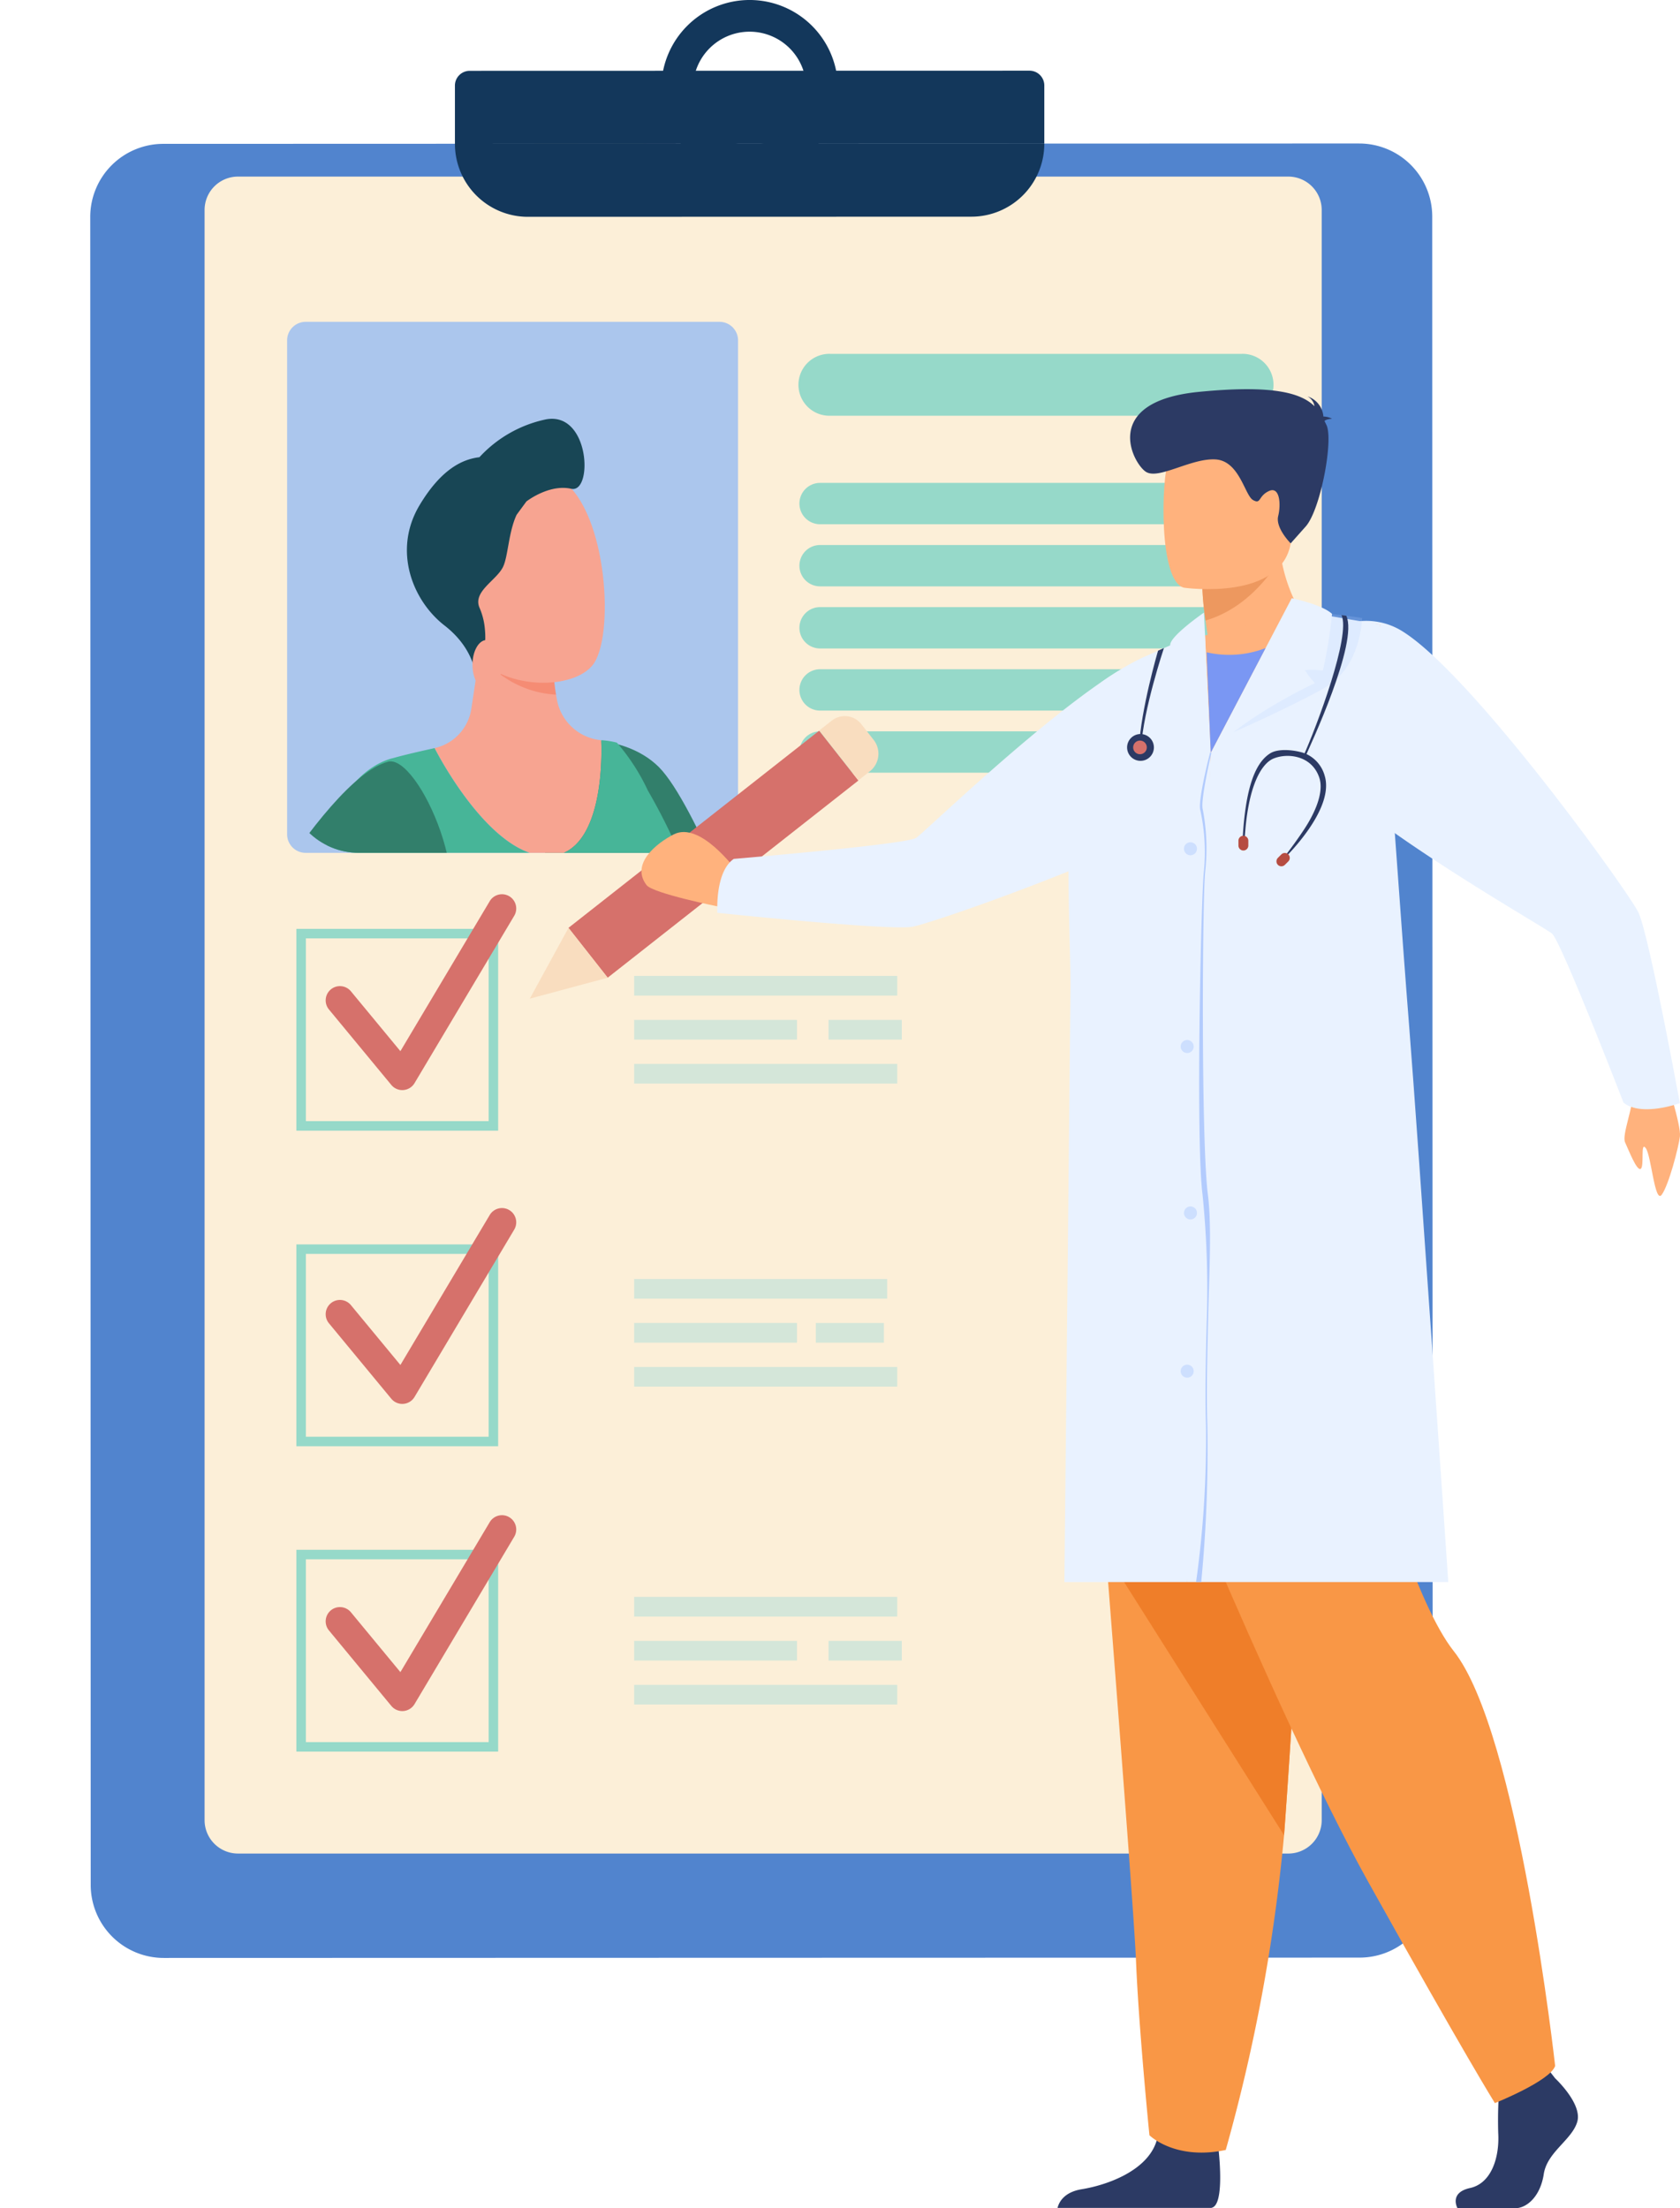
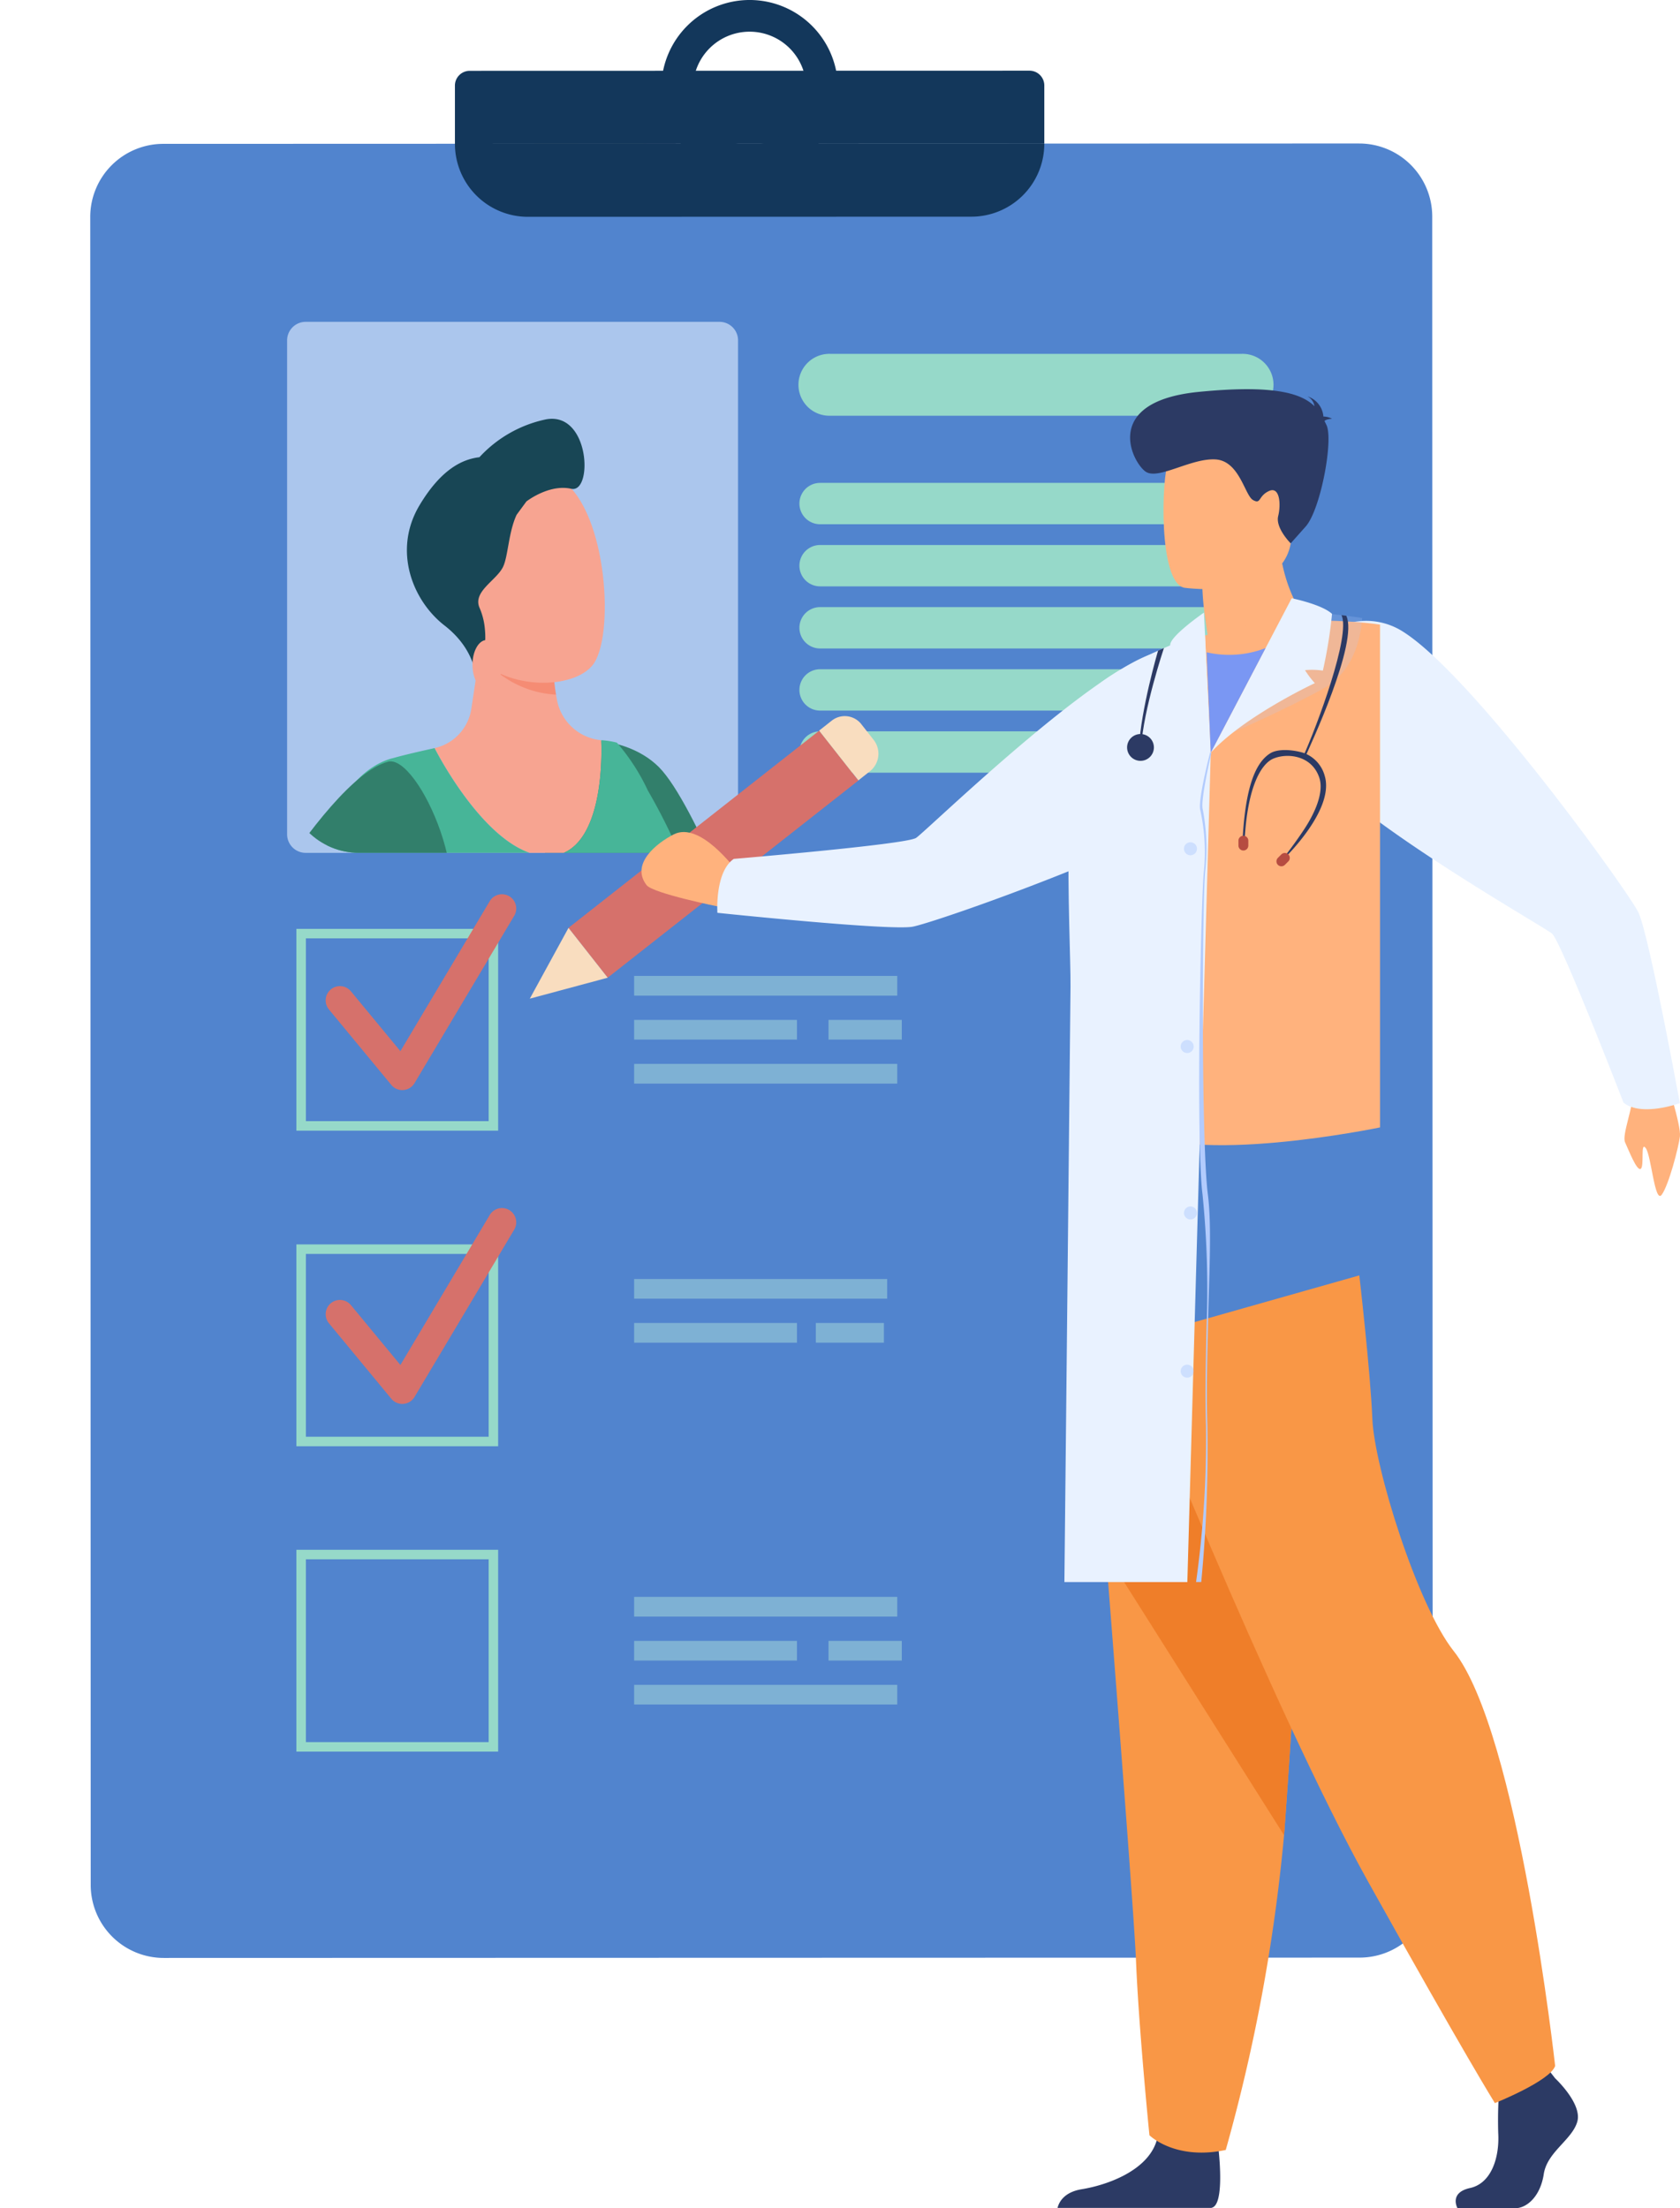
<svg xmlns="http://www.w3.org/2000/svg" id="Groupe_1719" data-name="Groupe 1719" width="219.938" height="289.029" viewBox="0 0 219.938 289.029">
  <defs>
    <clipPath id="clip-path">
      <rect id="Rectangle_889" data-name="Rectangle 889" width="219.938" height="289.029" fill="none" />
    </clipPath>
    <clipPath id="clip-path-2">
      <rect id="Rectangle_864" data-name="Rectangle 864" width="219.938" height="289.03" fill="none" />
    </clipPath>
    <clipPath id="clip-path-3">
      <path id="Rectangle_866" data-name="Rectangle 866" d="M9.388,0H49.646a9.389,9.389,0,0,1,9.389,9.389V60.113A9.389,9.389,0,0,1,49.646,69.5H9.388A9.388,9.388,0,0,1,0,60.114V9.388A9.388,9.388,0,0,1,9.388,0Z" fill="none" />
    </clipPath>
    <clipPath id="clip-path-4">
      <rect id="Rectangle_865" data-name="Rectangle 865" width="9.938" height="7.68" fill="none" />
    </clipPath>
    <clipPath id="clip-path-6">
      <rect id="Rectangle_871" data-name="Rectangle 871" width="35.041" height="14.088" fill="none" />
    </clipPath>
    <clipPath id="clip-path-8">
      <rect id="Rectangle_881" data-name="Rectangle 881" width="34.444" height="14.088" fill="none" />
    </clipPath>
    <clipPath id="clip-path-9">
      <rect id="Rectangle_883" data-name="Rectangle 883" width="16.858" height="15.598" fill="none" />
    </clipPath>
    <clipPath id="clip-path-10">
      <rect id="Rectangle_884" data-name="Rectangle 884" width="1.702" height="1.702" fill="none" />
    </clipPath>
  </defs>
  <g id="Groupe_1718" data-name="Groupe 1718" clip-path="url(#clip-path)">
    <g id="Groupe_1686" data-name="Groupe 1686" transform="translate(0 -0.001)">
      <g id="Groupe_1685" data-name="Groupe 1685" clip-path="url(#clip-path-2)">
        <path id="Tracé_2908" data-name="Tracé 2908" d="M241.1,57.52l-4.4.494c-.191.131-.183.351-.169.9.026.976.052,1.953.043,2.929a.63.63,0,0,1-.288.448c-.833.469-1.695.887-2.523,1.364a.518.518,0,0,1-.668.005c-1.025-.71-2.071-1.392-3.1-2.076a13.65,13.65,0,0,0-3.062,3.761c.854.826,1.715,1.684,2.607,2.506a.6.6,0,0,1,.18.8,25.084,25.084,0,0,0-.8,2.652c-.092.362-.193.578-.606.65-1.072.187-2.132.439-3.2.643-.287.055-.43.176-.4.469q.216,2.074.434,4.146c.035.34.3.281.511.28,1.056,0,2.113,0,3.169-.039a.683.683,0,0,1,.753.478c.449.965.961,1.9,1.485,2.922l-2.2,3.324a14.243,14.243,0,0,0,3.772,3.006l2.727-2.8c1.227.332,2.357.665,3.5.931a.537.537,0,0,1,.493.508c.2,1.054.433,2.1.641,3.153.045.228.1.384.376.393a13.622,13.622,0,0,0,4.095-.389.428.428,0,0,0,.365-.506c-.013-1.1-.006-2.209-.024-3.313a.5.5,0,0,1,.321-.544c.933-.484,1.846-1.008,2.744-1.555a.423.423,0,0,1,.544.021c1.041.688,2.087,1.369,3.158,2.07a15.28,15.28,0,0,0,3.01-3.7l-2.916-2.842,1.136-3.827c.935-.2,2.014-.413,3.09-.649.882-.193.825-.031.819-1a1.512,1.512,0,0,1,.05-.277l-.278-2.482a2.969,2.969,0,0,1-.156-.539c-.046-.477-.243-.672-.764-.647-1.086.052-2.175.036-3.263.021a.578.578,0,0,1-.415-.247c-.475-.812-.881-1.667-1.4-2.45a.706.706,0,0,1,.022-.95c.67-.974,1.3-1.975,2.01-3.065l-3.71-3.021c-.215.212-.341.333-.462.457-.748.768-1.5,1.529-2.238,2.311a.539.539,0,0,1-.661.14c-.975-.3-1.968-.531-2.945-.821a.636.636,0,0,1-.365-.4c-.2-.856-.357-1.723-.542-2.583-.15-.7-.208-.954-.5-1.068m-1.131,8.817a7.174,7.174,0,1,1-6.33,7.928,7.174,7.174,0,0,1,6.33-7.928" transform="translate(-166.627 -42.65)" fill="#fae0b2" />
        <path id="Tracé_2909" data-name="Tracé 2909" d="M211.829,72.651,55.267,72.7a9.563,9.563,0,0,0-9.561,9.566l.061,218.314a9.561,9.561,0,0,0,9.565,9.56l156.561-.043a9.566,9.566,0,0,0,9.561-9.568l-.061-218.314a9.563,9.563,0,0,0-9.565-9.561" transform="translate(-33.891 -53.87)" fill="#5184ce" />
-         <path id="Tracé_2910" data-name="Tracé 2910" d="M245.492,308.908H107.985a4.371,4.371,0,0,1-4.371-4.371V93.789a4.371,4.371,0,0,1,4.371-4.371H245.492a4.371,4.371,0,0,1,4.371,4.371V304.538a4.371,4.371,0,0,1-4.371,4.371" transform="translate(-76.831 -66.303)" fill="#fcefd8" />
        <path id="Tracé_2911" data-name="Tracé 2911" d="M230.4,37.743a1.936,1.936,0,0,1,1.937-1.938l73.285-.019a1.938,1.938,0,0,1,1.938,1.937l0,7.618L230.4,45.36Z" transform="translate(-170.844 -26.534)" fill="#13375b" />
        <path id="Tracé_2912" data-name="Tracé 2912" d="M334.938,11.556A11.558,11.558,0,1,0,346.494-.005a11.559,11.559,0,0,0-11.556,11.561m4.147,0a7.412,7.412,0,1,1,7.412,7.411,7.409,7.409,0,0,1-7.412-7.411" transform="translate(-248.359 0.005)" fill="#13375b" />
        <path id="Tracé_2913" data-name="Tracé 2913" d="M231.584,36.451a1.938,1.938,0,0,0-1.183,1.785l0,7.616,77.159-.019a9.552,9.552,0,0,1-9.553,9.556l-58.05.017a9.554,9.554,0,0,1-9.556-9.554l0-7.616a1.938,1.938,0,0,1,1.183-1.785" transform="translate(-170.844 -27.027)" fill="#13375b" />
        <path id="Tracé_2914" data-name="Tracé 2914" d="M202.02,232.465H147.839a2.427,2.427,0,0,1-2.427-2.427V165.39a2.427,2.427,0,0,1,2.427-2.427H202.02a2.427,2.427,0,0,1,2.427,2.427v64.648a2.427,2.427,0,0,1-2.427,2.427" transform="translate(-107.824 -120.837)" fill="#abc6ed" />
      </g>
    </g>
    <g id="Groupe_1691" data-name="Groupe 1691" transform="translate(37.588 42.125)">
      <g id="Groupe_1690" data-name="Groupe 1690" clip-path="url(#clip-path-3)">
        <path id="Tracé_2915" data-name="Tracé 2915" d="M387.085,483.773c.186-1.1-4.991-1.078-5.437-2.08s6.166-2.208,6.247-3.168c.149-1.769-7.322.876-7.3.057s7.588-3.925,6.506-5.141-7.514,4.041-7.886,3.154,6.421-4.35,5.95-6.351c-.253-1.07-10.86,7.392-12.318,7.034s.5-5.918-.711-6.489-2.721,10.342-3.4,10.838-15.8,10.083-21.185,12.473c-1-1.769-8.136-11.054-9.041-12.734-2.776,2.783-7.6,1.707-10.512,4.309,3.365,5.516,13.168,22.029,14.939,22.492,5.392,1.413,25.714-16.126,29.113-19.531s5.769-2.893,8.238-4.206,6.622.439,6.807-.658" transform="translate(-280.793 -390.745)" fill="#f7a491" />
        <path id="Tracé_2916" data-name="Tracé 2916" d="M293.257,403.679s-7.624-20.541-12.4-25.349-15.02-4.781-18.1.576,16.668,30.086,16.668,30.086Z" transform="translate(-232.176 -320.043)" fill="#327f6b" />
        <path id="Tracé_2917" data-name="Tracé 2917" d="M235.033,350.831c7.756-.17,6.882-15.163,6.882-15.163a14.257,14.257,0,0,1,1.689.226,14.249,14.249,0,0,0-1.689-.226,6.512,6.512,0,0,1-5.831-5.468,21.626,21.626,0,0,1-.33-6.122c.588-3.686-9.523-1.28-9.523-1.28l-1.325,8.762A6.219,6.219,0,0,1,220.1,336.7s7.181,14.3,14.937,14.128" transform="translate(-200.791 -280.909)" fill="#f7a491" />
        <g id="Groupe_1689" data-name="Groupe 1689" transform="translate(25.277 41.117)" opacity="0.5" style="mix-blend-mode: multiply;isolation: isolate">
          <g id="Groupe_1688" data-name="Groupe 1688">
            <g id="Groupe_1687" data-name="Groupe 1687" clip-path="url(#clip-path-4)">
              <path id="Tracé_2918" data-name="Tracé 2918" d="M252.886,324.078c.589-3.686-9.523-1.28-9.523-1.28l-.163,1.079a5.992,5.992,0,0,0,1.1,1.814,13.293,13.293,0,0,0,8.841,4.015,20.179,20.179,0,0,1-.252-5.628" transform="translate(-243.2 -322.026)" fill="#f47458" />
            </g>
          </g>
        </g>
        <path id="Tracé_2919" data-name="Tracé 2919" d="M234.641,242.1c-.286-.1-2.615,16.4,1.19,20.511s12.347,4.21,15.006.974c2.941-3.579,1.988-19.959-3.927-24.185s-12.269,2.7-12.269,2.7" transform="translate(-210.86 -218.629)" fill="#f7a491" />
        <path id="Tracé_2920" data-name="Tracé 2920" d="M224.2,212.157a16.417,16.417,0,0,0-8.622,4.934c-2.076.246-4.9,1.4-7.812,6.238-3.583,5.952-.937,12.547,3.234,15.782s4.113,6.973,4.113,6.973l.659-1.933a10.845,10.845,0,0,0,.522-4.553,8.924,8.924,0,0,0-.675-2.738c-1-2.161,2.155-3.6,3.04-5.394.682-1.384.715-4.551,1.789-6.839l1.283-1.747s2.96-2.311,5.855-1.659,2.479-10.265-3.387-9.065" transform="translate(-190.402 -199.373)" fill="#184655" />
        <path id="Tracé_2921" data-name="Tracé 2921" d="M243.089,327.312c.03,1.822-.8,3.313-1.843,3.331s-1.922-1.444-1.953-3.266.8-3.313,1.843-3.331,1.922,1.444,1.953,3.266" transform="translate(-215.025 -282.407)" fill="#f7a491" />
        <path id="Tracé_2922" data-name="Tracé 2922" d="M191.656,381.379a26.911,26.911,0,0,0-4.05-6.255,10.2,10.2,0,0,0-2.048-.322s.874,14.993-6.882,15.163-14.937-14.129-14.937-14.129c-1.96.432-4.157.941-5.5,1.329,0,0-6.779,1.287-8.62,11.429s-5.259,48.271-5.522,56.16c-.192,5.745,8.582,10.759,20.77,12.972a38.973,38.973,0,0,0,11.293,1.17q1.728.053,3.491.033c13.515-.163,18.334-4,20-6.252.285-.134.563-.255.851-.395l-.092-.937a2.454,2.454,0,0,0,.092-.28s9.9-37.375-8.848-69.687" transform="translate(-144.434 -320.044)" fill="#47b598" />
        <path id="Tracé_2923" data-name="Tracé 2923" d="M53.634,489.854s-16.6,23.38-20.527,28.822S18.378,545.935,17.985,546.8s5.409,11.621,3.908,11.921-2.682-5.658-4.308-5.016-7.3,14.645-8.143,13.906c-1.576-1.384,3.147-8.7,2.289-9.209s-4.229,8.091-5.964,7.764,3.946-7.846,3.507-8.548-6.281,6.364-7.119,4.775c-.455-.863,5.346-6.158,4.352-6.715s-6.052,2.809-6.48,1.763,4.612-2.253,6.3-4.959,4.29-3.8,5.724-8.88,4.871-26.555,10.92-35.585,18.4-25.988,18.4-25.988Z" transform="translate(-37.588 -399.549)" fill="#f7a491" />
        <path id="Tracé_2924" data-name="Tracé 2924" d="M103.742,416.708,119.909,427.6s9.112-13.606,14-18.45c6.128-6.068-2.232-24.656-6.18-23.6-8.831,2.352-23.991,31.162-23.991,31.162" transform="translate(-114.514 -327.978)" fill="#327f6b" />
      </g>
    </g>
    <g id="Groupe_1717" data-name="Groupe 1717" transform="translate(0 -0.001)">
      <g id="Groupe_1716" data-name="Groupe 1716" clip-path="url(#clip-path-2)">
        <path id="Tracé_2925" data-name="Tracé 2925" d="M462.759,187.252H408.925a4.052,4.052,0,1,1,0-8.1h53.833a4.052,4.052,0,1,1,0,8.1" transform="translate(-300.216 -132.837)" fill="#96d9c9" />
        <path id="Tracé_2926" data-name="Tracé 2926" d="M464.106,249.921H407.58a2.706,2.706,0,0,1,0-5.413h56.525a2.706,2.706,0,1,1,0,5.413" transform="translate(-300.217 -181.303)" fill="#96d9c9" />
        <path id="Tracé_2927" data-name="Tracé 2927" d="M464.106,281.373H407.58a2.706,2.706,0,0,1,0-5.413h56.525a2.706,2.706,0,1,1,0,5.413" transform="translate(-300.217 -204.625)" fill="#96d9c9" />
        <path id="Tracé_2928" data-name="Tracé 2928" d="M464.106,312.824H407.58a2.706,2.706,0,0,1,0-5.413h56.525a2.706,2.706,0,1,1,0,5.413" transform="translate(-300.217 -227.946)" fill="#96d9c9" />
        <path id="Tracé_2929" data-name="Tracé 2929" d="M464.106,344.275H407.58a2.706,2.706,0,0,1,0-5.413h56.525a2.706,2.706,0,1,1,0,5.413" transform="translate(-300.217 -251.267)" fill="#96d9c9" />
        <path id="Tracé_2930" data-name="Tracé 2930" d="M464.106,375.726H407.58a2.706,2.706,0,0,1,0-5.413h56.525a2.706,2.706,0,1,1,0,5.413" transform="translate(-300.217 -274.588)" fill="#96d9c9" />
        <path id="Tracé_2931" data-name="Tracé 2931" d="M176.525,811.153H150.11V784.738h26.415Zm-25.171-1.244h23.927V785.982H151.354Z" transform="translate(-111.308 -581.888)" fill="#96d9c9" />
-         <path id="Tracé_2932" data-name="Tracé 2932" d="M175.007,792.853a1.867,1.867,0,0,1-1.438-.677l-8.151-9.861a1.866,1.866,0,1,1,2.876-2.378l6.465,7.82,11.694-19.628a1.866,1.866,0,0,1,3.207,1.911l-13.049,21.9a1.866,1.866,0,0,1-1.46.906q-.072.005-.143.005" transform="translate(-122.341 -568.896)" fill="#d6716b" />
        <g id="Groupe_1694" data-name="Groupe 1694" transform="translate(83.019 209.014)" opacity="0.5">
          <g id="Groupe_1693" data-name="Groupe 1693">
            <g id="Groupe_1692" data-name="Groupe 1692" clip-path="url(#clip-path-6)">
              <rect id="Rectangle_867" data-name="Rectangle 867" width="34.444" height="2.577" fill="#abddda" />
              <rect id="Rectangle_868" data-name="Rectangle 868" width="34.444" height="2.577" transform="translate(0 11.511)" fill="#abddda" />
              <rect id="Rectangle_869" data-name="Rectangle 869" width="9.593" height="2.577" transform="translate(25.447 5.756)" fill="#abddda" />
              <rect id="Rectangle_870" data-name="Rectangle 870" width="21.316" height="2.577" transform="translate(0 5.756)" fill="#abddda" />
            </g>
          </g>
        </g>
        <path id="Tracé_2933" data-name="Tracé 2933" d="M176.525,496.732H150.11V470.317h26.415Zm-25.171-1.244h23.927V471.561H151.354Z" transform="translate(-111.308 -348.742)" fill="#96d9c9" />
        <path id="Tracé_2934" data-name="Tracé 2934" d="M175.007,478.431a1.867,1.867,0,0,1-1.438-.677l-8.151-9.861a1.866,1.866,0,1,1,2.876-2.378l6.465,7.82,11.694-19.628a1.866,1.866,0,0,1,3.207,1.911l-13.049,21.9a1.866,1.866,0,0,1-1.46.906q-.072.005-.143.005" transform="translate(-122.341 -335.75)" fill="#d6716b" />
        <path id="Tracé_2935" data-name="Tracé 2935" d="M176.525,656.512H150.11V630.1h26.415Zm-25.171-1.244h23.927V631.341H151.354Z" transform="translate(-111.308 -467.22)" fill="#96d9c9" />
        <path id="Tracé_2936" data-name="Tracé 2936" d="M175.007,637.33a1.867,1.867,0,0,1-1.438-.677l-8.151-9.86a1.866,1.866,0,1,1,2.876-2.378l6.465,7.82,11.694-19.628a1.866,1.866,0,0,1,3.207,1.91l-13.049,21.9a1.865,1.865,0,0,1-1.46.906q-.072.006-.143.006" transform="translate(-122.341 -453.575)" fill="#d6716b" />
        <g id="Groupe_1697" data-name="Groupe 1697" transform="translate(83.019 127.738)" opacity="0.5">
          <g id="Groupe_1696" data-name="Groupe 1696">
            <g id="Groupe_1695" data-name="Groupe 1695" clip-path="url(#clip-path-6)">
              <rect id="Rectangle_872" data-name="Rectangle 872" width="34.444" height="2.577" fill="#abddda" />
              <rect id="Rectangle_873" data-name="Rectangle 873" width="34.444" height="2.577" transform="translate(0 11.511)" fill="#abddda" />
              <rect id="Rectangle_874" data-name="Rectangle 874" width="9.593" height="2.577" transform="translate(25.447 5.756)" fill="#abddda" />
              <rect id="Rectangle_875" data-name="Rectangle 875" width="21.316" height="2.577" transform="translate(0 5.756)" fill="#abddda" />
            </g>
          </g>
        </g>
        <g id="Groupe_1700" data-name="Groupe 1700" transform="translate(83.019 167.406)" opacity="0.5">
          <g id="Groupe_1699" data-name="Groupe 1699">
            <g id="Groupe_1698" data-name="Groupe 1698" clip-path="url(#clip-path-8)">
              <rect id="Rectangle_877" data-name="Rectangle 877" width="33.129" height="2.577" fill="#abddda" />
-               <rect id="Rectangle_878" data-name="Rectangle 878" width="34.444" height="2.577" transform="translate(0 11.511)" fill="#abddda" />
              <rect id="Rectangle_879" data-name="Rectangle 879" width="8.914" height="2.577" transform="translate(23.786 5.755)" fill="#abddda" />
              <rect id="Rectangle_880" data-name="Rectangle 880" width="21.316" height="2.577" transform="translate(0 5.755)" fill="#abddda" />
            </g>
          </g>
        </g>
        <path id="Tracé_2937" data-name="Tracé 2937" d="M828.117,544.72s2.046,6.3,1.871,7.743-1.461,6.366-2.378,7.627-1.37-5.134-2.1-6.1-.149,2.408-.661,2.72-1.579-2.479-2.039-3.463,1.122-4.615,1.127-7.146,4.178-1.385,4.178-1.385" transform="translate(-610.059 -403.721)" fill="#ffb27d" />
        <path id="Tracé_2938" data-name="Tracé 2938" d="M657.308,323.935a8.948,8.948,0,0,1,13.482-8.423q.191.116.378.236c9.28,5.973,29.3,33.845,30.681,36.637s5.446,25,5.446,25-5.027,1.839-7.377-.069c0,0-8.152-21.066-9.357-22.119s-32.605-18.671-32.873-25.277c-.071-1.746-.211-3.846-.379-5.99" transform="translate(-487.377 -232.997)" fill="#e9f2ff" />
        <path id="Tracé_2939" data-name="Tracé 2939" d="M614.328,282.516s-13.39,6.791-21.233,4.526a18.4,18.4,0,0,1,5.192-4.326c-.3-1.559-.538-2.912-.68-4.061a37.662,37.662,0,0,1-.412-4.155l5.135-4.206,4.868-4.024c-.171,11.047,7.13,16.247,7.13,16.247" transform="translate(-439.784 -197.439)" fill="#ffb27d" />
-         <path id="Tracé_2940" data-name="Tracé 2940" d="M619.132,282.032s-3.294,6.3-9.764,8.167a37.668,37.668,0,0,1-.412-4.156l5.134-4.206Z" transform="translate(-451.544 -208.983)" fill="#ed985f" />
+         <path id="Tracé_2940" data-name="Tracé 2940" d="M619.132,282.032a37.668,37.668,0,0,1-.412-4.156l5.134-4.206Z" transform="translate(-451.544 -208.983)" fill="#ed985f" />
        <path id="Tracé_2941" data-name="Tracé 2941" d="M591.968,237.023s12.939,1.854,13.992-6.1,3.433-13.07-4.784-14.59-10.227,1.309-11.234,3.88-1.313,16.121,2.026,16.808" transform="translate(-436.94 -160.096)" fill="#ffb27d" />
        <path id="Tracé_2942" data-name="Tracé 2942" d="M597.812,201.22c.115-.136.382-.25.983-.295a2.438,2.438,0,0,0-1.129-.294A3.024,3.024,0,0,0,595.6,198a1.8,1.8,0,0,1,.9,1.283c-1.7-1.678-5.294-2.852-15.163-1.876-13.006,1.287-8.547,9.542-6.841,10.5s5.9-1.849,9.044-1.662,3.835,4.715,4.913,5.317.638-.491,2.067-1.172,1.614,1.706,1.228,3.268,1.637,3.572,1.637,3.572l1.96-2.2c1.96-2.2,3.666-11.369,2.717-13.3-.084-.17-.167-.343-.253-.516" transform="translate(-424.413 -146.112)" fill="#2c3a64" />
        <rect id="Rectangle_882" data-name="Rectangle 882" width="41.76" height="8.301" transform="matrix(0.786, -0.618, 0.618, 0.786, 74.422, 121.446)" fill="#d6716b" />
        <path id="Tracé_2943" data-name="Tracé 2943" d="M268.324,479.086l10.2-2.742-5.134-6.524Z" transform="translate(-198.965 -348.373)" fill="#f9ddbf" />
        <path id="Tracé_2944" data-name="Tracé 2944" d="M420.381,363.656,422,365.719a2.923,2.923,0,0,1-.489,4.1L420,371.018l-5.134-6.524,1.651-1.3a2.754,2.754,0,0,1,3.867.461" transform="translate(-307.624 -268.873)" fill="#f9ddbf" />
        <path id="Tracé_2945" data-name="Tracé 2945" d="M337.31,426.267c-.223-.119-4.748-6.426-8.208-4.66-2.258,1.152-5.664,3.862-3.557,6.634.829,1.09,9.518,2.834,9.518,2.834Z" transform="translate(-240.904 -312.392)" fill="#ffb27d" />
        <path id="Tracé_2946" data-name="Tracé 2946" d="M428.658,330.928a8.948,8.948,0,0,1,4.282,15.309q-.165.151-.333.3c-8.346,7.22-40.732,18.577-43.8,19.111s-25.525-1.823-25.525-1.823-.348-5.341,2.145-7.058c0,0,22.509-1.884,23.859-2.743S416.391,328,422.8,329.6c1.7.424,3.749.882,5.854,1.324" transform="translate(-269.364 -244.348)" fill="#e9f2ff" />
        <path id="Tracé_2947" data-name="Tracé 2947" d="M750.267,1047.823s3.594,3.331,2.893,5.7-3.944,3.945-4.383,6.837-2.191,4.47-3.769,4.47h-7.522s-1.161-2.035,1.643-2.649,3.862-4.013,3.687-7.168a56.485,56.485,0,0,1,.263-7.363l5.96-1.4Z" transform="translate(-546.675 -775.797)" fill="#2c3a64" />
        <path id="Tracé_2948" data-name="Tracé 2948" d="M555.949,1086.864a1.176,1.176,0,0,1-.236.081H535.594c.175-.712.82-2.066,3.176-2.448,3.142-.509,8.586-2.336,9.8-6.353.038-.13.073-.262.1-.4.965-4.295,7.976,1.315,7.976,1.315s.021.171.052.462c.162,1.575.578,6.673-.753,7.339" transform="translate(-397.147 -797.956)" fill="#2c3a64" />
        <path id="Tracé_2949" data-name="Tracé 2949" d="M551.107,667.973s1.065,13.287,2.317,29.259c1.7,21.7,3.747,48.346,3.95,53.395.35,8.767,1.754,22.79,1.754,22.79s3.329,3.332,9.992,1.927a229.4,229.4,0,0,0,7.634-41.2c.026-.347.053-.7.079-1.047,1.578-21.562,4.031-66.966,4.031-66.966Z" transform="translate(-408.65 -493.941)" fill="#f99746" />
        <path id="Tracé_2950" data-name="Tracé 2950" d="M551.107,667.973s1.065,13.287,2.317,29.259l23.329,36.913c.026-.347.053-.7.079-1.047,1.578-21.562,4.031-66.966,4.031-66.966Z" transform="translate(-408.65 -493.941)" fill="#ef7e29" />
        <path id="Tracé_2951" data-name="Tracé 2951" d="M569.922,654.465s19.2,48.12,31.817,70.734,16.566,28.925,16.566,28.925,7.231-2.893,7.888-4.865c0,0-4.827-43.657-13.279-54.3-4.776-6.014-10.386-24.06-10.649-30.371s-1.709-18.8-1.709-18.8Z" transform="translate(-422.601 -478.854)" fill="#f99746" />
        <path id="Tracé_2952" data-name="Tracé 2952" d="M597.19,314.749s-18.9-2.982-31.359,5.263c0,0-8.461,55.315-1.094,60.549s32.453,0,32.453,0Z" transform="translate(-416.523 -232.997)" fill="#ffb27d" />
-         <path id="Tracé_2953" data-name="Tracé 2953" d="M601.278,437.588h34.161s-3.97-58.29-5.1-72.48c-.921-11.509-2.868-39.1-3.571-49.123l-.26-3.715-8.155-1.389-14.007,18.154s-2.216,48.414-2.135,56.045-.884,37.362-.93,42.362,0,10.146,0,10.146" transform="translate(-445.837 -230.519)" fill="#e9f2ff" />
        <path id="Tracé_2954" data-name="Tracé 2954" d="M558.231,335.706l-3.063,108.553H539.073s.744-71.4.8-77.955-1.749-34.817,3.274-39.2c4.2-3.666,14.3-7.225,14.3-7.225Z" transform="translate(-399.726 -237.189)" fill="#e9f2ff" />
        <path id="Tracé_2955" data-name="Tracé 2955" d="M597.074,310.186s-4.588,3.161-4.416,4.3a21.253,21.253,0,0,0,.8,2.93l2.807-.57-2.368,1.666s2.686,7.832,4.062,10.012Z" transform="translate(-439.457 -230.004)" fill="#e9f2ff" />
        <path id="Tracé_2956" data-name="Tracé 2956" d="M577.12,341.148c.269-4.918,2.954-12.931,2.977-13.008l-.765.34c-.1.32-2.23,7.634-2.5,12.657Z" transform="translate(-427.721 -243.317)" fill="#2c3a64" />
        <path id="Tracé_2957" data-name="Tracé 2957" d="M634.6,394.12c.269-.28,6.836-6.6,5.436-11.021a4.412,4.412,0,0,0-2.617-2.9c-.995-.362-3.315-.74-4.514.014-2.188,1.377-3.291,5.181-3.615,11.508l.267.013c.385-7.5,2.32-10.222,3.765-10.835,1.817-.77,5.005-.451,6.008,2.456.691,2-.665,4.8-1.922,6.724-1.4,2.135-2.919,4.027-2.935,4.044Z" transform="translate(-466.626 -281.603)" fill="#2c3a64" />
        <path id="Tracé_2958" data-name="Tracé 2958" d="M646.658,433.46h0a.649.649,0,0,0,.915,0l.45-.45a.647.647,0,0,0-.915-.915l-.45.45a.649.649,0,0,0,0,.915" transform="translate(-479.362 -320.261)" fill="#b64c41" />
        <path id="Tracé_2959" data-name="Tracé 2959" d="M627.862,425.118h0a.649.649,0,0,0,.647-.647v-.636a.647.647,0,1,0-1.294,0v.636a.649.649,0,0,0,.647.647" transform="translate(-465.084 -313.796)" fill="#b64c41" />
        <path id="Tracé_2960" data-name="Tracé 2960" d="M574.335,373.431a1.754,1.754,0,1,0-1.754,1.754,1.754,1.754,0,0,0,1.754-1.754" transform="translate(-423.272 -275.6)" fill="#2c3a64" />
-         <path id="Tracé_2961" data-name="Tracé 2961" d="M575.692,375.9a.892.892,0,1,0-.892.892.892.892,0,0,0,.892-.892" transform="translate(-425.558 -278.074)" fill="#d6716b" />
        <path id="Tracé_2962" data-name="Tracé 2962" d="M606.411,489.6a179.406,179.406,0,0,0,.8-20.547c-.135-4.015-.021-8.736.089-13.3.157-6.512.507-12.783-.019-16.872-.9-7-.721-38.8-.351-42.252a27.447,27.447,0,0,0-.318-8.159c-.34-1.133,1.116-7.336,1.132-7.4l-.17-.044c-.067.26-1.637,6.369-1.283,7.548a25.552,25.552,0,0,1,.465,8.035c-.37,3.45-1.077,35.252-.176,42.256a124.023,124.023,0,0,1,.545,16.883c-.11,4.568-.224,9.291-.089,13.312a135.375,135.375,0,0,1-1.3,20.541Z" transform="translate(-449.152 -282.534)" fill="#b2cbfd" />
        <g id="Groupe_1703" data-name="Groupe 1703" transform="translate(161.473 80.235)" opacity="0.2">
          <g id="Groupe_1702" data-name="Groupe 1702">
            <g id="Groupe_1701" data-name="Groupe 1701" clip-path="url(#clip-path-9)">
              <path id="Tracé_2963" data-name="Tracé 2963" d="M624.67,325.99s6.805-2.963,11.7-5.662c3.193-1.763,4.828-5.063,5.163-9.28-2.044-.326-3.992-.531-5.443-.656-.235.076-.376.126-.376.126l-1.486,1.926Z" transform="translate(-624.67 -310.392)" fill="#b2cbfd" />
            </g>
          </g>
        </g>
        <path id="Tracé_2964" data-name="Tracé 2964" d="M613.186,323.134l10.6-20.212s3.954.8,5.281,2.046a60.7,60.7,0,0,1-1.2,7.424,9.934,9.934,0,0,0-2.339-.058,11.779,11.779,0,0,0,1.286,1.7s-9.213,4.294-13.626,9.105" transform="translate(-454.682 -224.618)" fill="#e9f2ff" />
        <path id="Tracé_2965" data-name="Tracé 2965" d="M659.89,330.252c.724-1.6,7.107-15.232,5.482-18.7l-.624-.077c1.231,2.628-3.193,14.478-5.115,18.723Z" transform="translate(-489.123 -230.959)" fill="#2c3a64" />
        <g id="Groupe_1706" data-name="Groupe 1706" transform="translate(155 110.243)" opacity="0.5">
          <g id="Groupe_1705" data-name="Groupe 1705">
            <g id="Groupe_1704" data-name="Groupe 1704" clip-path="url(#clip-path-10)">
              <path id="Tracé_2966" data-name="Tracé 2966" d="M601.331,427.33a.851.851,0,1,0-.851.851.851.851,0,0,0,.851-.851" transform="translate(-599.629 -426.479)" fill="#b2cbfd" />
            </g>
          </g>
        </g>
        <g id="Groupe_1709" data-name="Groupe 1709" transform="translate(155 157.909)" opacity="0.5">
          <g id="Groupe_1708" data-name="Groupe 1708">
            <g id="Groupe_1707" data-name="Groupe 1707" clip-path="url(#clip-path-10)">
              <path id="Tracé_2967" data-name="Tracé 2967" d="M601.331,611.731a.851.851,0,1,0-.851.851.851.851,0,0,0,.851-.851" transform="translate(-599.629 -610.88)" fill="#b2cbfd" />
            </g>
          </g>
        </g>
        <g id="Groupe_1712" data-name="Groupe 1712" transform="translate(154.57 136.125)" opacity="0.5">
          <g id="Groupe_1711" data-name="Groupe 1711">
            <g id="Groupe_1710" data-name="Groupe 1710" clip-path="url(#clip-path-10)">
              <path id="Tracé_2968" data-name="Tracé 2968" d="M599.669,527.457a.851.851,0,1,0-.851.851.851.851,0,0,0,.851-.851" transform="translate(-597.967 -526.606)" fill="#b2cbfd" />
            </g>
          </g>
        </g>
        <g id="Groupe_1715" data-name="Groupe 1715" transform="translate(154.57 178.62)" opacity="0.5">
          <g id="Groupe_1714" data-name="Groupe 1714">
            <g id="Groupe_1713" data-name="Groupe 1713" clip-path="url(#clip-path-10)">
              <path id="Tracé_2969" data-name="Tracé 2969" d="M599.669,691.853a.851.851,0,1,0-.851.851.851.851,0,0,0,.851-.851" transform="translate(-597.967 -691.002)" fill="#b2cbfd" />
            </g>
          </g>
        </g>
        <path id="Tracé_2970" data-name="Tracé 2970" d="M618.83,328.14a13.145,13.145,0,0,1-7.716.553l.536,13.14Z" transform="translate(-453.145 -243.317)" fill="#7a97f3" />
      </g>
    </g>
  </g>
</svg>